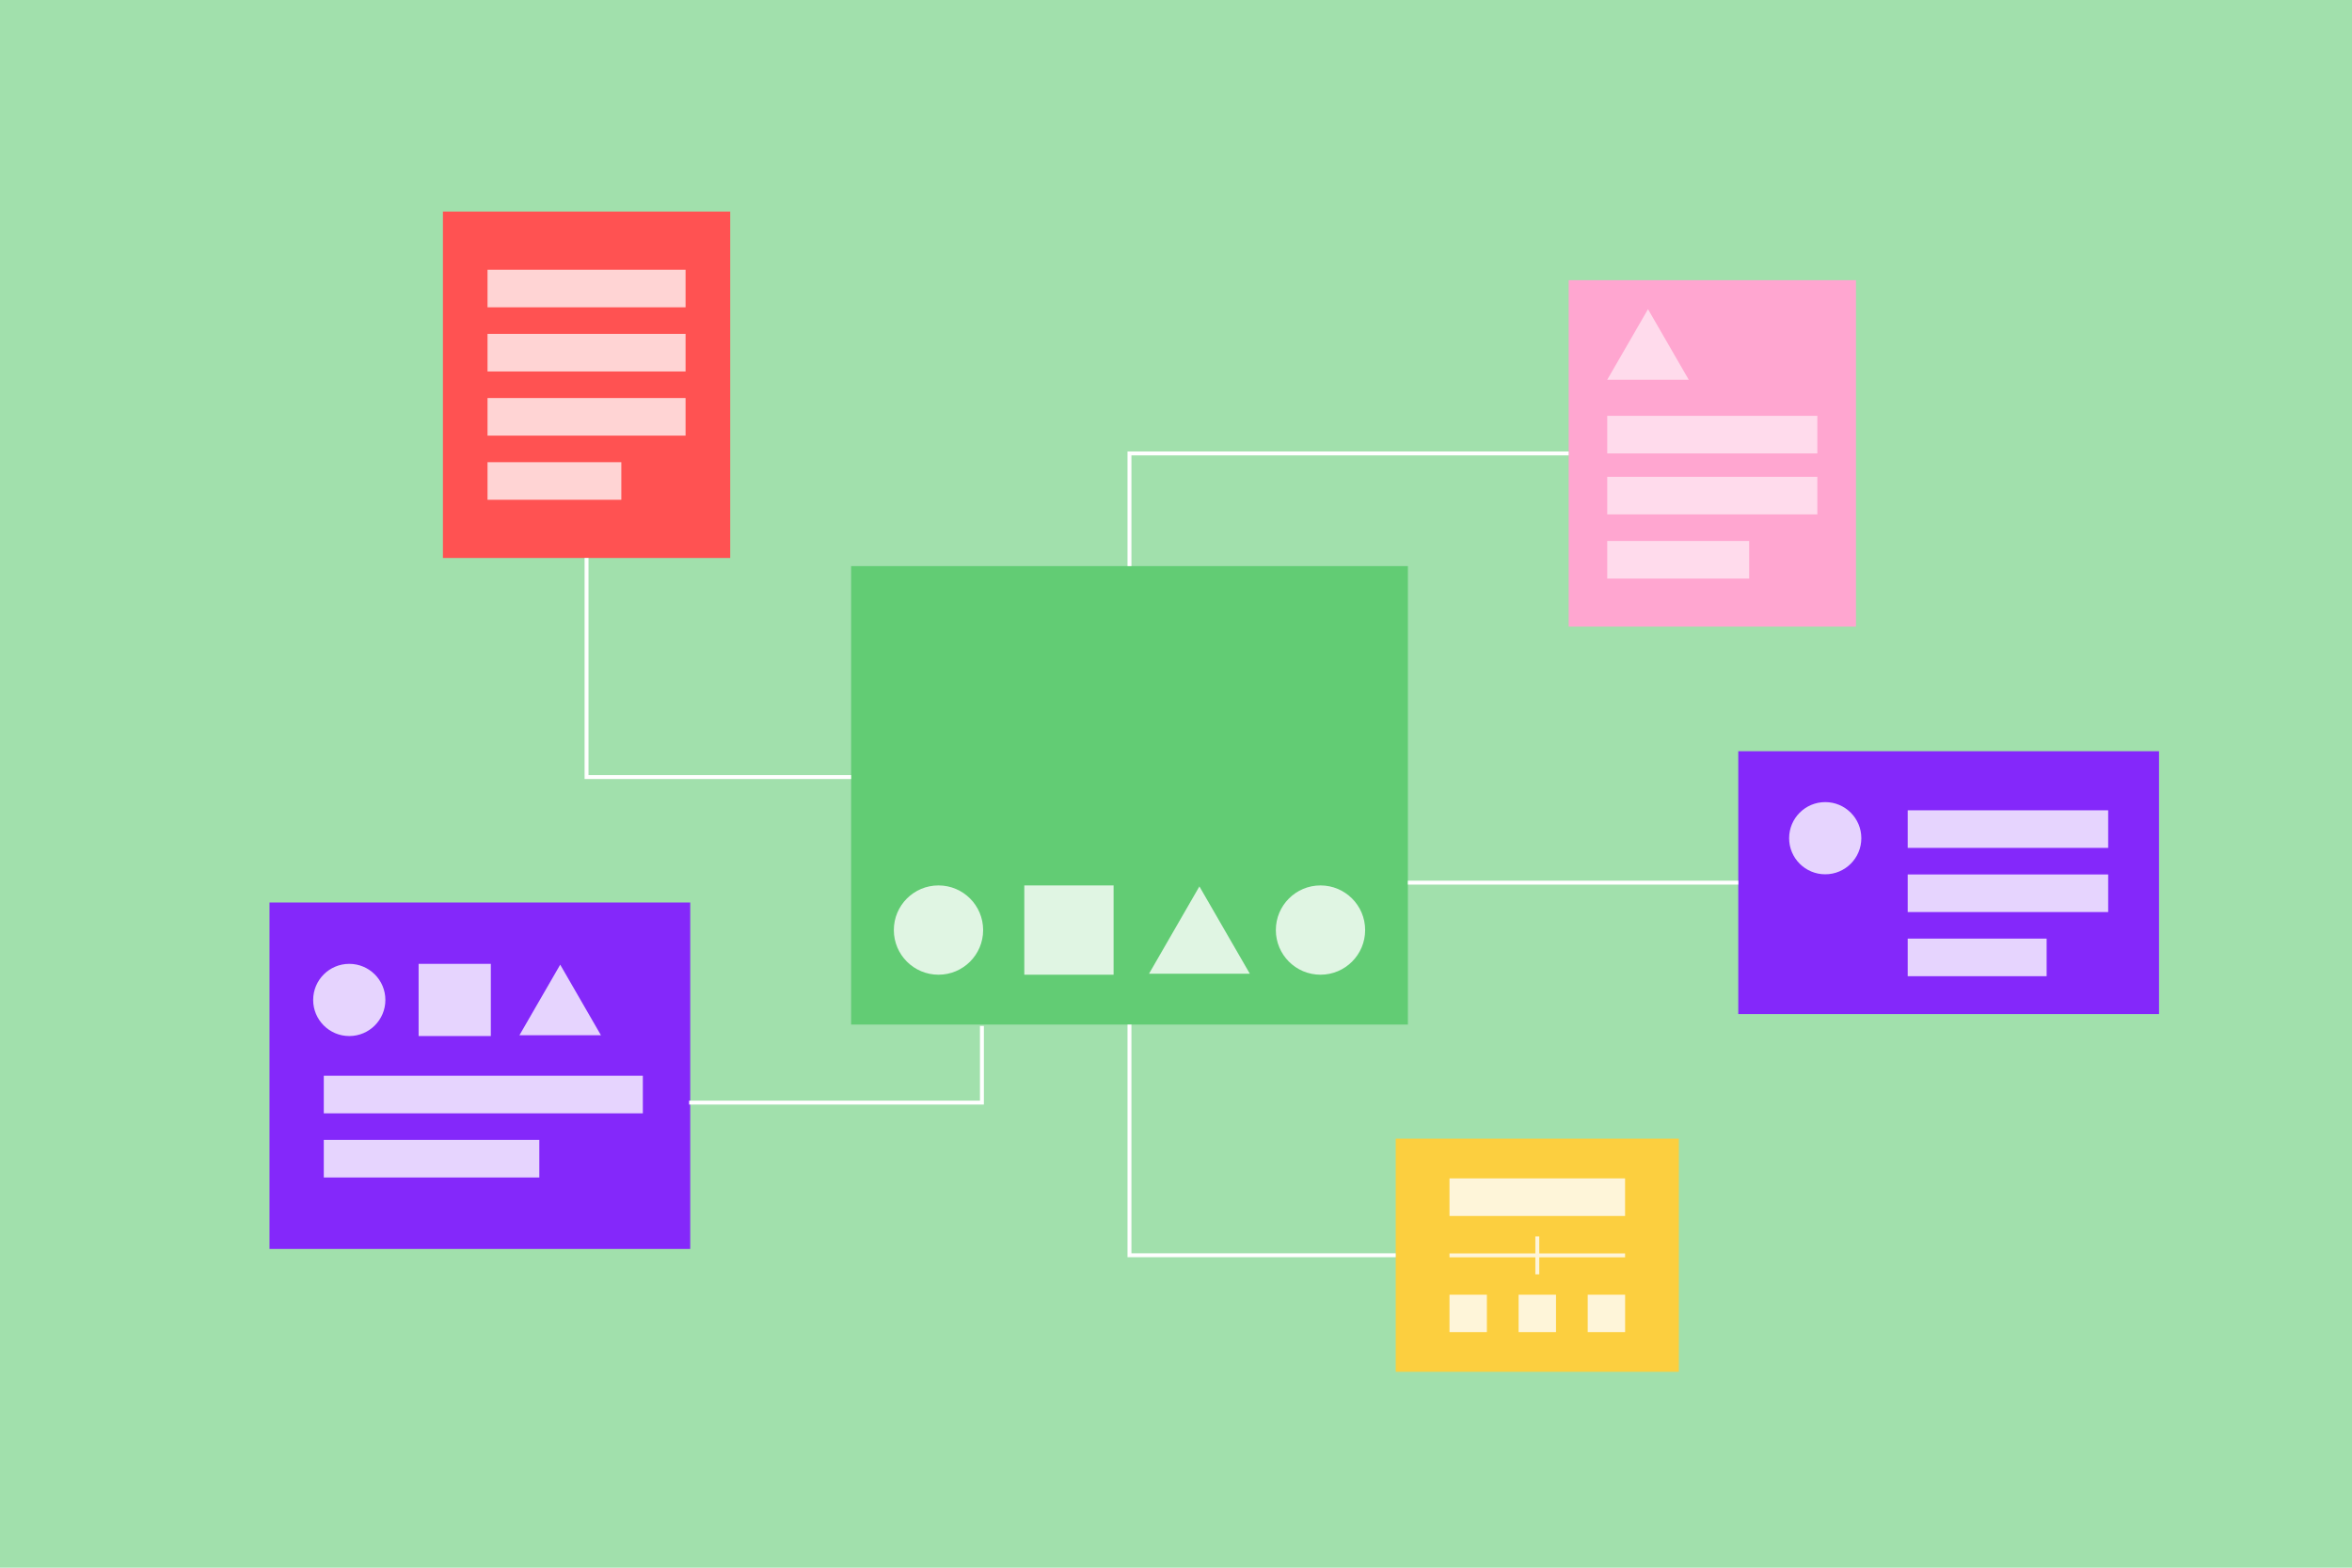
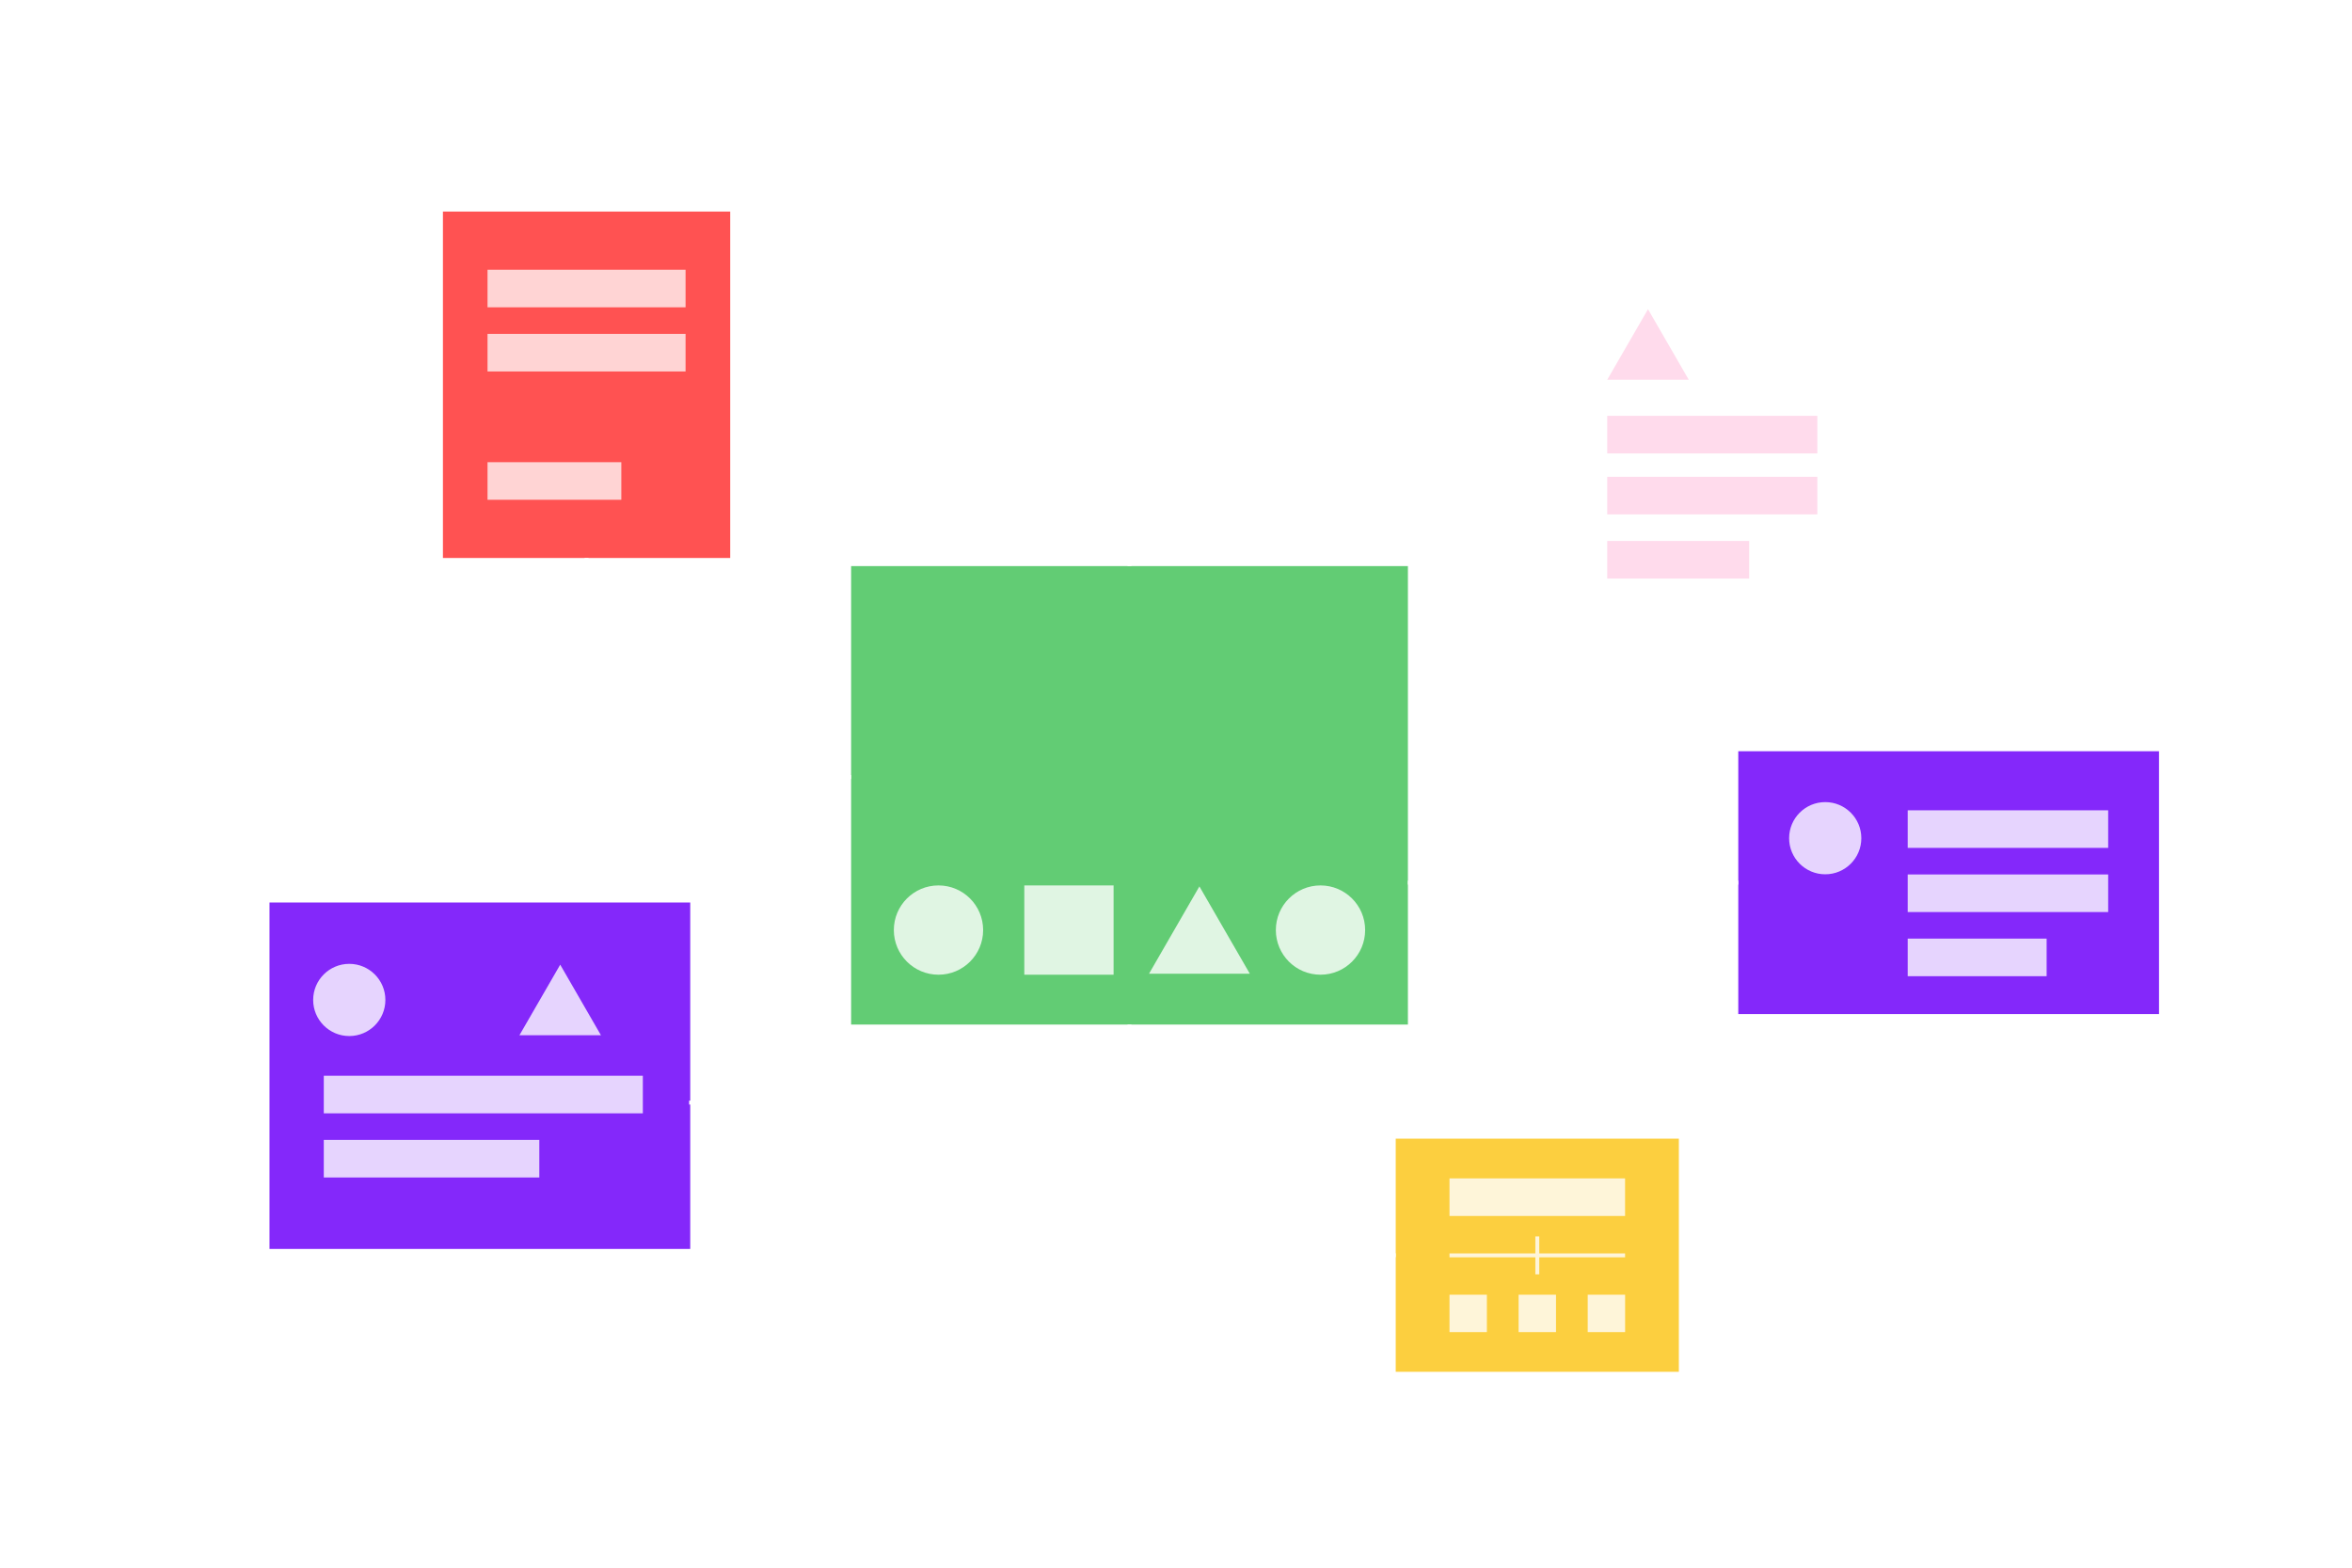
<svg xmlns="http://www.w3.org/2000/svg" viewBox="0 0 600 400">
  <g fill="none" fill-rule="evenodd">
-     <polygon fill="#A1E0AC" points="600 0 0 0 0 400 600 400" />
    <polygon fill="#8428FA" fill-rule="nonzero" points="176.08 230.28 68.75 230.28 68.75 318.67 176.08 318.67" />
    <polygon fill="#FCCF3F" fill-rule="nonzero" points="428.28 290.53 356.05 290.53 356.05 350.02 428.28 350.02" />
-     <polygon fill="#FFA6D0" fill-rule="nonzero" points="473.46 71.49 400.17 71.49 400.17 159.88 473.46 159.88" />
    <polygon fill="#FF5252" fill-rule="nonzero" points="186.28 53.98 112.99 53.98 112.99 142.37 186.28 142.37" />
    <polygon fill="#62CC74" fill-rule="nonzero" points="359.16 144.44 217.12 144.44 217.12 261.42 359.16 261.42" />
    <polygon fill="#8428FA" fill-rule="nonzero" points="550.77 191.68 443.44 191.68 443.44 258.74 550.77 258.74" />
    <polyline stroke="#FFF" points="217.12 198.27 149.63 198.27 149.63 142.37" />
    <polyline stroke="#FFF" points="288.13 261.42 288.13 320.28 356.05 320.28" />
    <line x1="359.15" x2="443.44" y1="225.21" y2="225.21" stroke="#FFF" />
    <polyline stroke="#FFF" points="288.13 144.44 288.13 115.69 400.17 115.69" />
    <path fill="#E6D4FE" fill-rule="nonzero" d="M89.1,264.35 C94.187,264.35 98.31,260.226 98.31,255.14 C98.31,250.053 94.187,245.93 89.1,245.93 C84.014,245.93 79.89,250.053 79.89,255.14 C79.89,260.226 84.014,264.35 89.1,264.35 Z" />
-     <polygon fill="#E6D4FE" fill-rule="nonzero" points="125.21 245.93 106.79 245.93 106.79 264.35 125.21 264.35" />
    <polygon fill="#E6D4FE" fill-rule="nonzero" points="142.91 246.14 132.51 264.14 153.3 264.14" />
    <path fill="#E0F5E3" fill-rule="nonzero" d="M239.41,248.7 C245.701,248.7 250.8,243.6 250.8,237.31 C250.8,231.019 245.701,225.92 239.41,225.92 C233.119,225.92 228.02,231.019 228.02,237.31 C228.02,243.6 233.119,248.7 239.41,248.7 Z M336.86,248.7 C343.151,248.7 348.25,243.6 348.25,237.31 C348.25,231.019 343.151,225.92 336.86,225.92 C330.57,225.92 325.47,231.019 325.47,237.31 C325.47,243.6 330.57,248.7 336.86,248.7 Z" />
    <polygon fill="#E0F5E3" fill-rule="nonzero" points="284.08 225.92 261.3 225.92 261.3 248.7 284.08 248.7" />
    <polygon fill="#E0F5E3" fill-rule="nonzero" points="305.97 226.17 293.12 248.44 318.83 248.44" />
    <polygon fill="#E6D4FE" fill-rule="nonzero" points="163.99 274.48 82.6 274.48 82.6 284.07 163.99 284.07" />
    <polygon fill="#E6D4FE" fill-rule="nonzero" points="137.58 290.85 82.6 290.85 82.6 300.44 137.58 300.44" />
    <polygon fill="#E6D4FE" fill-rule="nonzero" points="537.8 223.12 486.66 223.12 486.66 232.71 537.8 232.71" />
    <polygon fill="#E6D4FE" fill-rule="nonzero" points="537.8 206.75 486.66 206.75 486.66 216.34 537.8 216.34" />
    <polygon fill="#E6D4FE" fill-rule="nonzero" points="522.1 239.49 486.66 239.49 486.66 249.08 522.1 249.08" />
-     <polygon fill="#FFD4D4" fill-rule="nonzero" points="174.89 101.561 124.37 101.561 124.37 111.151 174.89 111.151" />
    <polygon fill="#FFD4D4" fill-rule="nonzero" points="174.89 85.19 124.37 85.19 124.37 94.78 174.89 94.78" />
    <polygon fill="#FFD4D4" fill-rule="nonzero" points="174.89 68.82 124.37 68.82 124.37 78.41 174.89 78.41" />
    <polygon fill="#FFD4D4" fill-rule="nonzero" points="158.5 117.931 124.37 117.931 124.37 127.521 158.5 127.521" />
    <polygon fill="#FEF5D9" fill-rule="nonzero" points="414.56 300.67 369.77 300.67 369.77 310.26 414.56 310.26" />
    <line x1="392.17" x2="392.17" y1="315.47" y2="325.15" stroke="#FEF5D9" />
    <line x1="369.77" x2="414.56" y1="320.31" y2="320.31" stroke="#FEF5D9" />
    <polygon fill="#FEF5D9" fill-rule="nonzero" points="379.31 330.35 369.77 330.35 369.77 339.89 379.31 339.89" />
    <polygon fill="#FEF5D9" fill-rule="nonzero" points="396.94 330.35 387.4 330.35 387.4 339.89 396.94 339.89" />
    <polygon fill="#FEF5D9" fill-rule="nonzero" points="414.57 330.35 405.03 330.35 405.03 339.89 414.57 339.89" />
    <polygon fill="#FFDBEC" fill-rule="nonzero" points="420.41 78.89 410.01 96.89 430.8 96.89" />
    <polygon fill="#FFDBEC" fill-rule="nonzero" points="463.61 121.66 410.01 121.66 410.01 131.25 463.61 131.25" />
    <polygon fill="#FFDBEC" fill-rule="nonzero" points="463.61 106.1 410.01 106.1 410.01 115.69 463.61 115.69" />
    <polygon fill="#FFDBEC" fill-rule="nonzero" points="446.22 138.03 410.01 138.03 410.01 147.62 446.22 147.62" />
    <path fill="#E6D4FE" fill-rule="nonzero" d="M465.62,223.08 C470.707,223.08 474.83,218.957 474.83,213.87 C474.83,208.784 470.707,204.66 465.62,204.66 C460.534,204.66 456.41,208.784 456.41,213.87 C456.41,218.957 460.534,223.08 465.62,223.08 Z" />
    <polyline stroke="#FFF" points="250.49 261.78 250.49 281.33 175.8 281.33" />
  </g>
</svg>